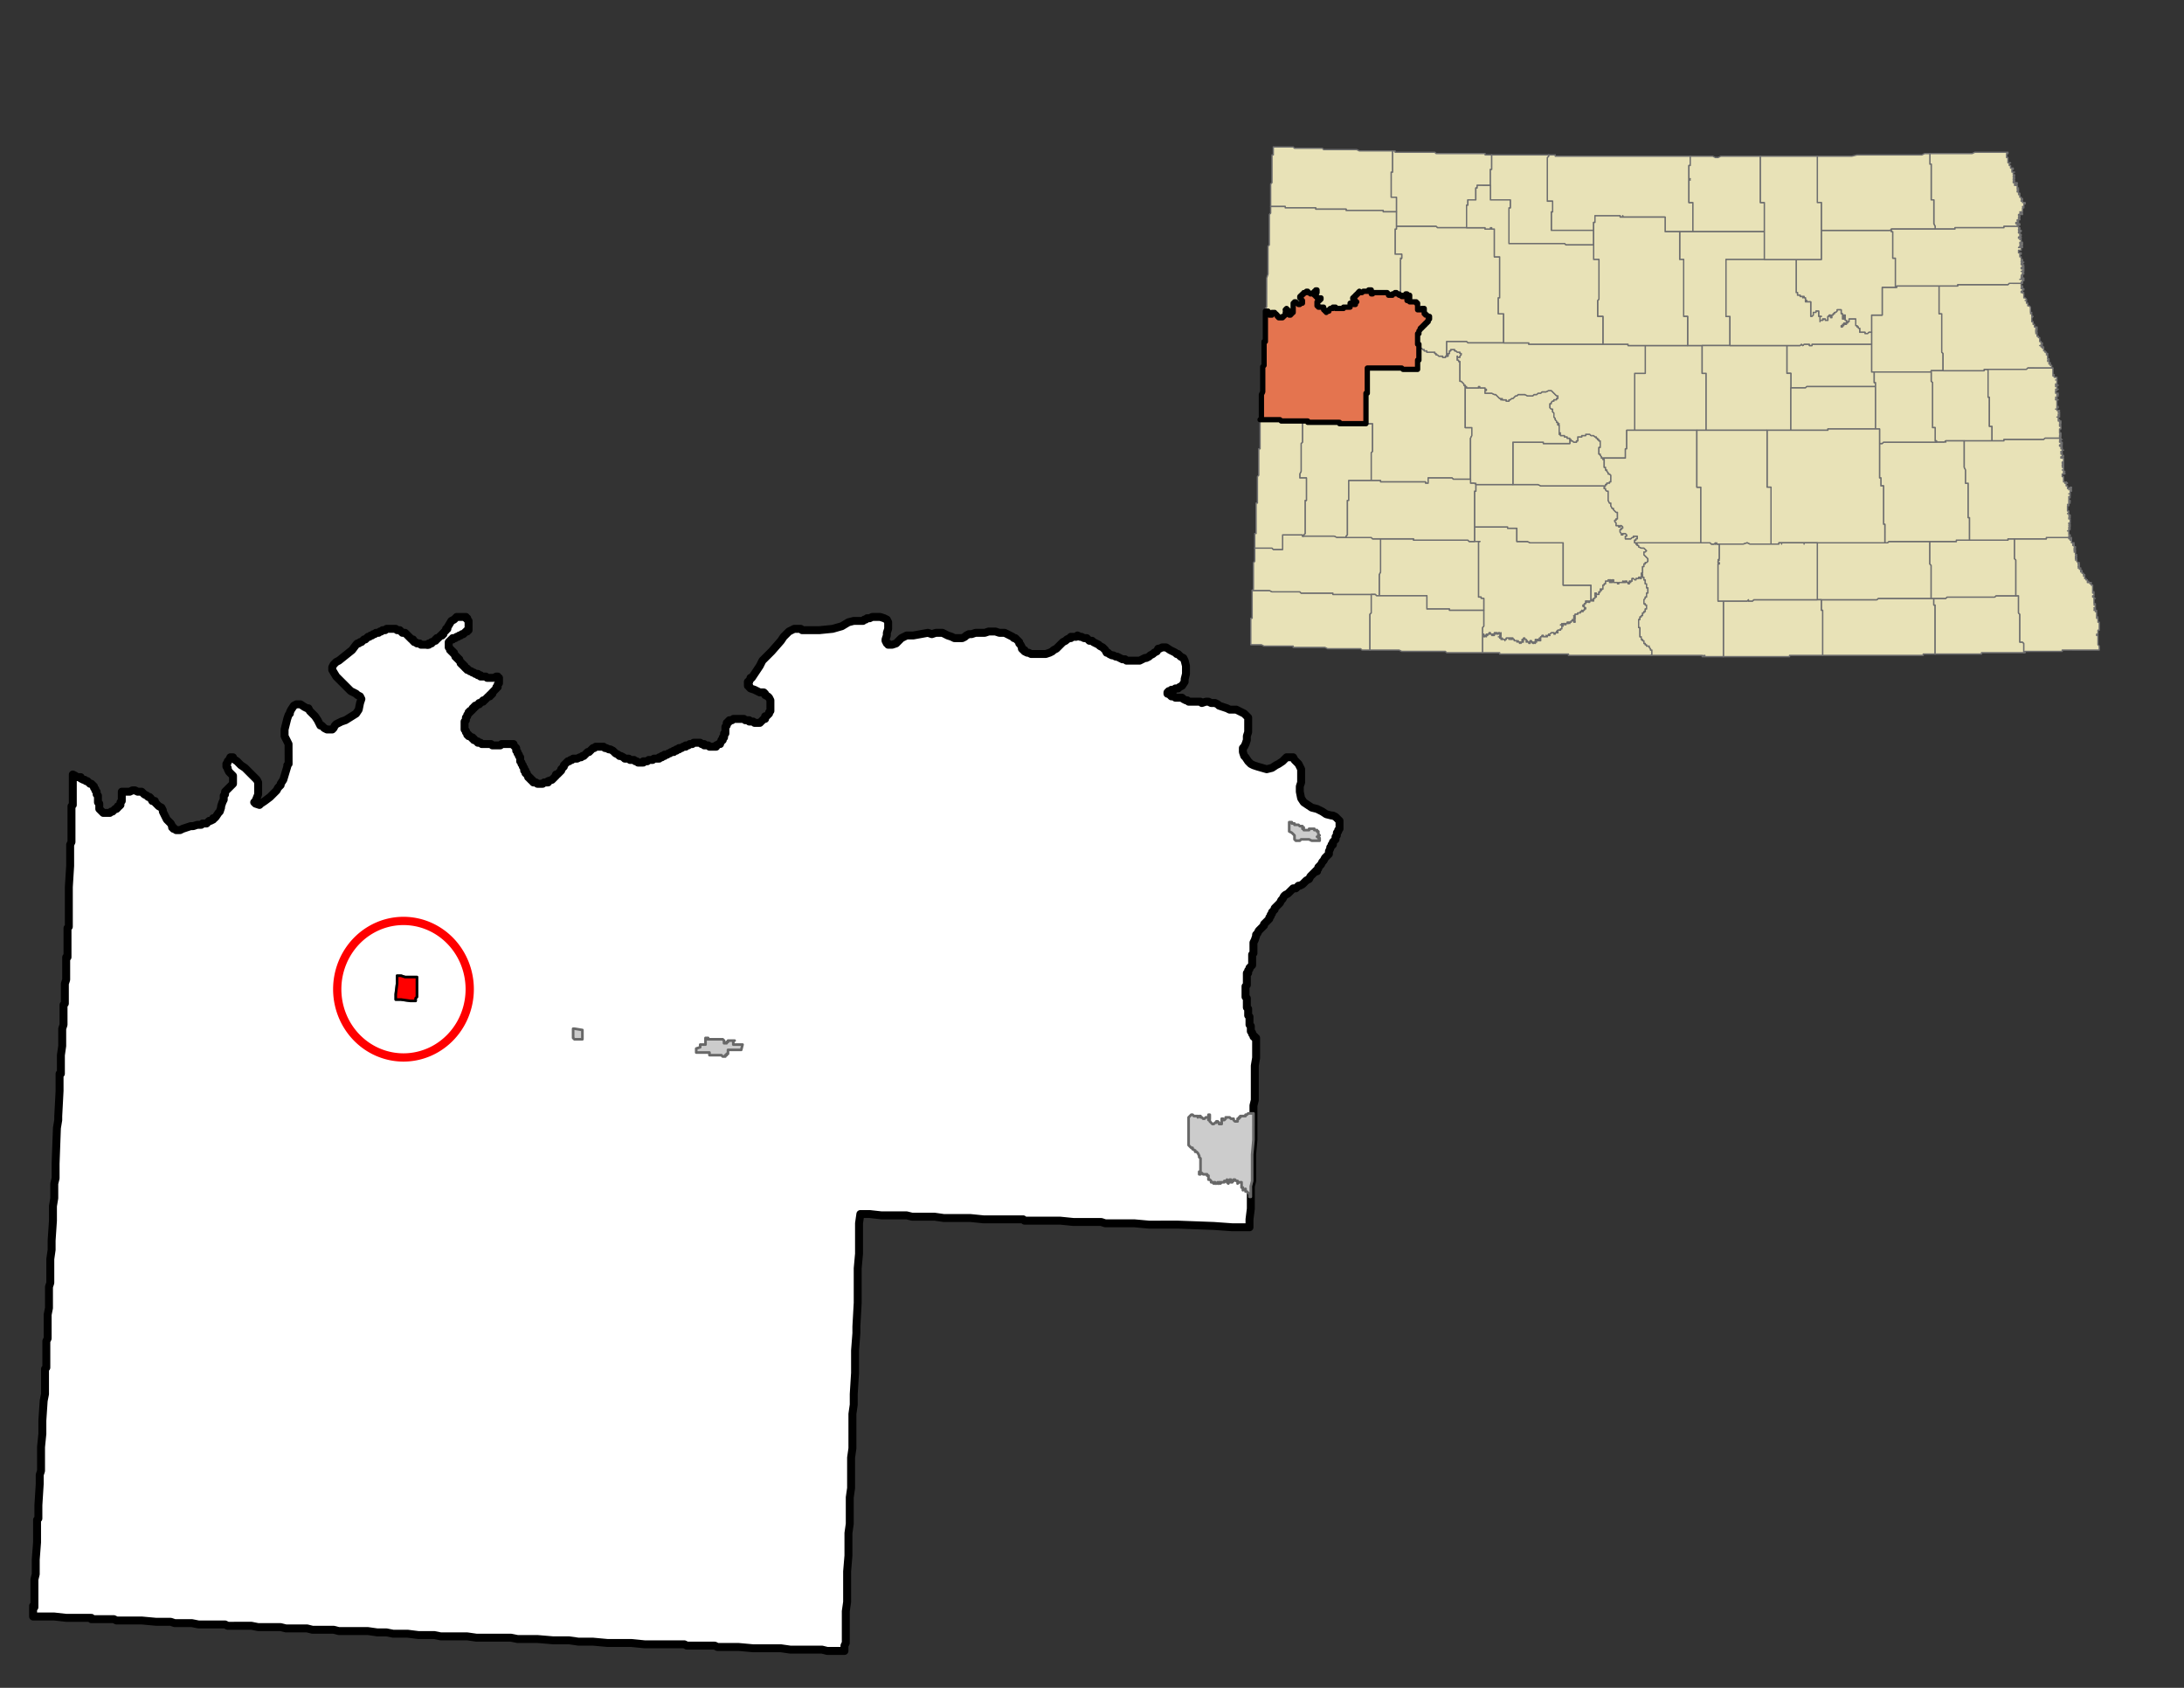
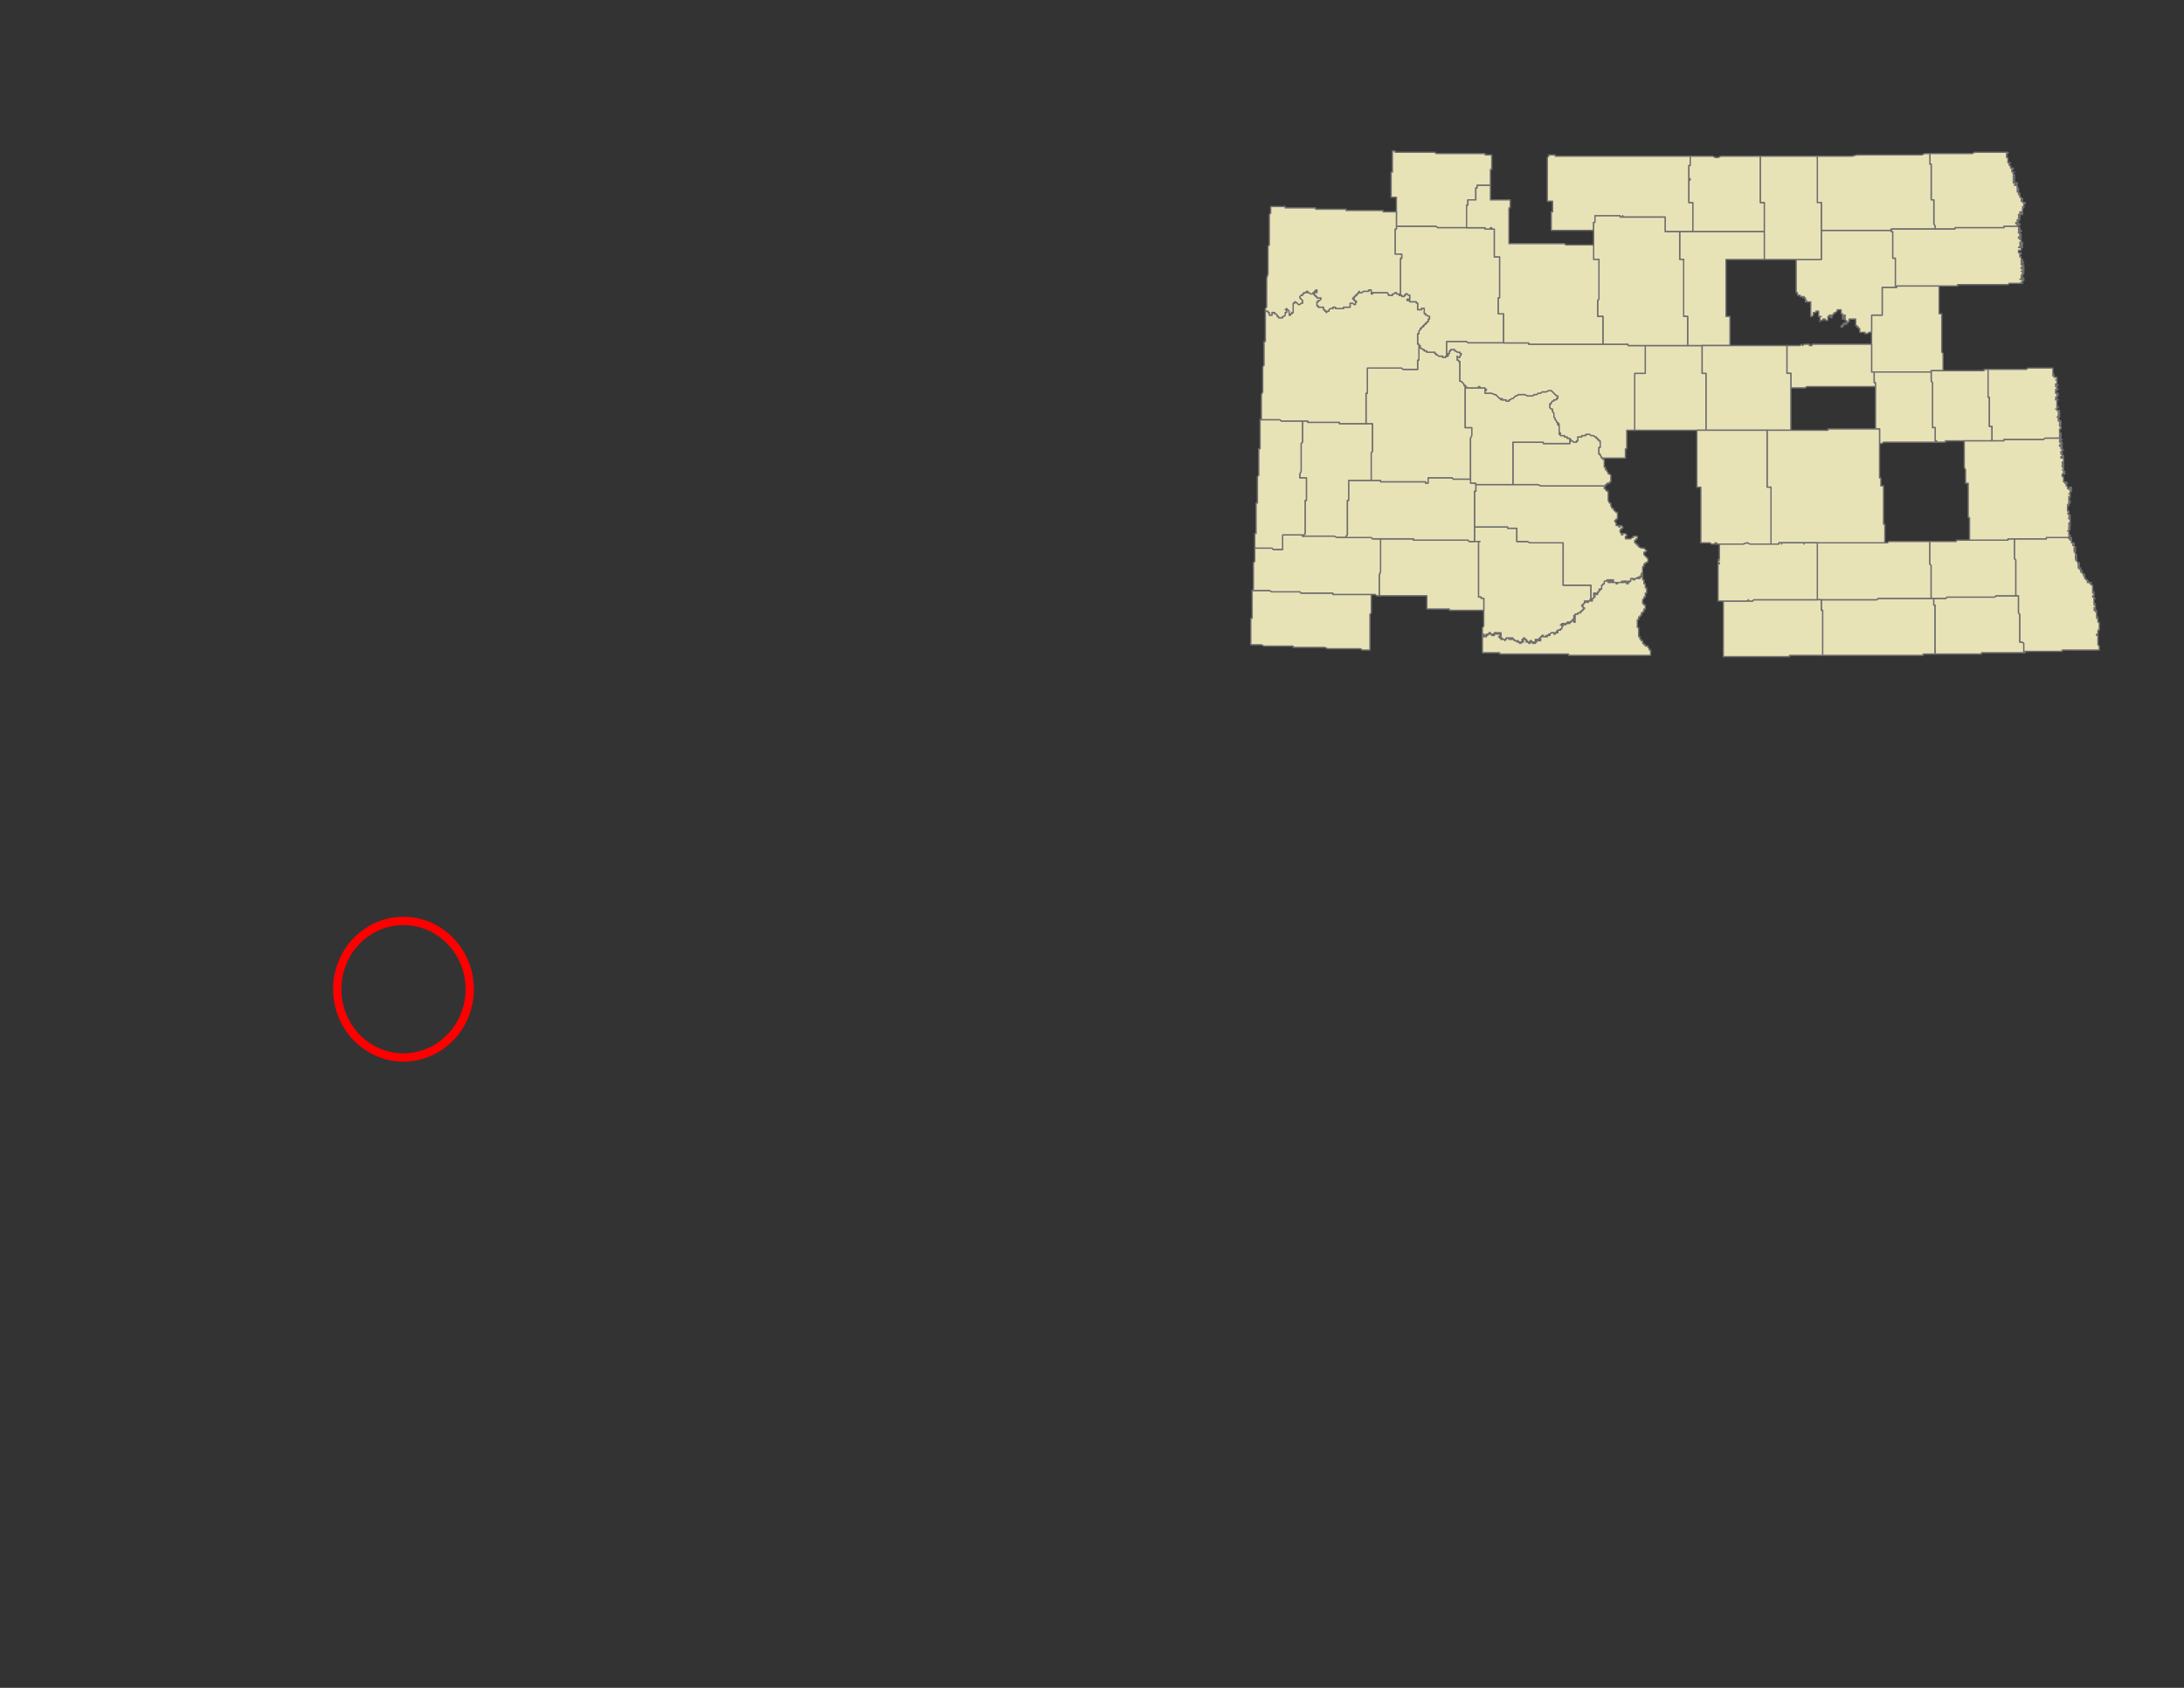
<svg xmlns="http://www.w3.org/2000/svg" width="1056" height="816" viewBox="0 0 792 612">
  <rect x="0" y="0" width="792" height="612" fill="#333333" stroke="none" />
  <clipPath id="a">
-     <path d="M.96 0v612H792V0H.96z" />
-   </clipPath>
+     </clipPath>
  <path clip-path="url(#a)" fill="#FFF" fill-rule="evenodd" d="M477.594 315.87h-.48l-.96.96-.96.96-.48.96-.96.48-.96.96-.48.48-.96.48h-.48l-.48.48-.48.48h-.96l-.48.48-.48.48-.48.48-.48.48-.96.48-.48.48-.48.96-.48.48-.48.96-.48.48-.48.48-.48.48-.48.48v.48l-.48.48-.48.48v.48l-.48.48v.48l-.48.48v.481l-.48.48-.96.96-.48.48v.48l-.96.96-.48.48-.48.48-.48.96-.48.48v.48l-.48 1.44-.48.96V345.633l-.48.48v3.84l-.48.48-.48.48v.48l-.48.48v.96h-.48v4.321l-.48.48v3.84l.48.48V365.315l.48.48v2.4l.48.48v2.88l.48.48v1.92l.48.48v.48l.48.48v.481h.48v.48h.48v7.2l-.48 2.88v12.482l-.48 1.92V413.318l-.48 5.28V428.2l-.48 1.921v8.16l-.48 3.841v2.88h-6.24l-6.72-.48-12.96-.48H416.636l-5.28-.48H400.795l-1.44-.48h-10.08l-4.8-.48h-12.96l-.48-.48h-14.4l-4.8-.48h-9.6l-3.36-.48h-8.159l-1.92-.48h-9.12l-4.32-.48h-3.36l-.48 3.36v11.041l-.48 5.28V472.364l-.48 8.642v2.4l-.48 6.24v8.161l-.48 7.681v3.84l-.48 3.36V525.169l-.48 3.361v11.041l-.48 3.36V552.531l-.48 3.36v8.161l-.48 5.761V580.854l-.48 3.36v11.521l-.48.96v1.92h-6.24l-1.92-.48h-11.52l-3.36-.48h-10.08l-5.28-.48h-7.68l-.96-.48h-10.079l-.96-.48H233.757l-4.8-.48h-8.64l-5.28-.48h-5.28l-3.36-.48h-5.76l-5.76-.48h-7.2l-2.4-.48H172.798l-3.359-.48H159.838l-2.4-.48h-5.76l-3.84-.48H142.558l-2.4-.48h-3.36l-3.36-.48H122.878l-1.92-.48H113.279l-1.92-.48h-7.68l-1.92-.48h-8.16l-2.4-.48H82.56l-.96-.48h-9.6l-2.4-.48h-6.24l-1.44-.48H56.64l-5.28-.48H42.24l-.96-.48H33.12v-.48H24l-4.32-.48H12v-3.36h.48v-.48H12h.48V572.693l.48-1.92V565.492l.48-6.241v-8.16l.48-.48v-4.801l.48-7.681v-3.36l.48-1.44v-8.641l.48-4.8v-4.801l.48-7.2.48-2.401V496.367l.48-.48V486.285l.48-.96v-8.641l.48-2.4v-7.681l.48-1.44v-8.641l.48-3.36V449.801l.48-7.2v-5.281l.48-2.88v-5.281l.48-1.92V421.96l.48-12.962.48-2.88v-1.44l.48-9.121v-6.24h.48v-6.721l.48-3.36v-6.241l.48-1.44V364.354l.48-.48V356.674l.48-1.441V347.073h.48V336.511l.48-.48V321.63l.48-7.68V306.268l.48-.96V292.347l.48-.48v-11.041l.96.48.48.48h1.44v.48l.96.48h.48l.48.48h.48l.48.48.48.48h.48l.48.48.48.48v.48l.48.48v.48l.48.48v.96l.48.48v2.4l.48.48v1.92l.48.48.48.48.48.48h2.4l.48-.48h.48l.48-.48.48-.48h.48l.48-.48v-.48h.48l.48-.48v-.96l.48-.48v-3.36h2.88l.96-.48h.96l.96.48h1.44l.48.48.48.48.96.48.48.48h.48l.48.48.48.96h.96v.48l.48.48.48.48.48.48.96.48.48.96v.48l.48.96.48.96.48.96.96.96.48.48.48.96v.48h.48v.48h.48l.48.481h1.44l.96-.48 1.44-.48 1.44-.48h.96l1.44-.48h1.44l.48-.48h1.44l.48-.48.48-.48h.48l.96-.48v-.48h.48l.48-.48.96-1.44.48-.48.48-1.44v-.48l.48-1.44.48-.961v-1.44l.48-.48v-.96l.48-.48.48-.48.48-.48.48-.48.48-.48.48-.48v-2.88l-.48-.48-.48-.48-.48-.481-.48-.96v-.48l-.48-.48v-.96l.48-.48v-.48l.48-.48.48-.96h.96v.48l1.44.96 1.44 1.44 1.44.96.96.96.96.96.96.96.96.96.48.48.48.96v4.32l-.96 2.401-.48.48.48.48 1.44.48.48-.48 1.44-.96 1.92-1.44 1.92-1.92.48-.48.48-.96.48-.48.48-.48v-.48l.96-1.44 1.44-4.801v-.48l.48-.48V269.786l-.48-.961-.96-1.92v-2.4l.48-1.92.48-1.92.48-1.44.48-.48v-.481l.48-.96.96-1.44.96-.48h1.44l1.44.96.96.48h.48l.48.96.48.48 1.44 1.44.96 1.44.96 1.92h.48l.96.96.96.48h1.92l.48-.48.48-.96.48-.48 1.92-.96 1.44-.48 3.84-2.4.96-1.44.48-2.4.48-1.44-.48-.96-.96-.48-.48-.48-.96-.48-.96-.48-2.4-2.4-1.92-1.921-.96-.96-1.44-2.4v-.96l.48-.96.48-.48.48-.48.96-.48 2.4-1.92 2.4-1.921 1.44-1.92.48-.48h.48l.48-.48h.48l.48-.48.48-.48h.48l.48-.48.48-.48h.48l.48-.48h.48l.48-.48h.48l.48-.48h.96l.48-.48h.48l.48-.48h.96l.48-.48h3.36l.48.48h.96l.48.48.48.48h.96l.48.48.48.48.48.48.48.48.48.48h.48v.48l.48.48h.48l.48.48h.96l.48.48h2.88v-.48h.96v-.48h.48l.48-.48h.48v-.48h.48v-.48h.48l.48-.48.48-.48h.48v-.48h.48v-.48l.48-.48.48-.48v-.48h.48v-.48l1.439-2.401.96-.48.96-.96h3.36v.48h.48v.48l.48.48v3.36h-.48v.48h-.48l-.48.48-.48.48h-.48l-.48.48h-.48l-.48.48h-.48l-.48.48h-.96v.48h-.48l-.48.48-.48.48v1.92l.48.48v.48h.48v.481h.48v.48h.48v.48l.48.48v.48h.48v.48h.48v.48h.48v.48l.48.48v.48h.48v.48h.48v.48h.48v.48l.48.48h.48v.48h.48l.48.48h.48l.48.48h.48l.48.48h.96v.48h.96v.48h1.92l.48.48h2.4l.96-.48h.48v.48h.48V247.704l-.48.48v.96h-.48v.48l-.48.48-.48.48-.48.48v.48h-.48v.48h-.48v.48h-.48l-.48.48-.48.48-.48.48h-.48v.48h-.48l-.48.48h-.48v.48h-.48l-.48.48h-.48v.48h-.48v.48h-.48v.48l-.48.481h-.48v.48h-.48v.48l-.48.48v.48l-.48.48v.96l-.48.48v2.88l.48.48v.48l.48.48v.48h.48v.48h.48l.48.48h.48v.48h.48v.481h.48l.48.48h.48v.48h.96l.48.48h3.36l.48.48h2.88l.48-.48h4.32v.48l.48.48.48.48v.96l.48.48v.48l.48.48v.48l.48.48v1.44l.48.48v.48l.48.48v.48l.48.48v.961h.48v.96h.48v.48l.48.48v.48h.48v.48h.48v.48h.48v.48h.48v.48h.96l.48.48h1.92l.48-.48h1.44v-.48l1.44-.48.48-.48.48-.48.48-.48v-.48h.48l.48-.48.48-.48.48-.48v-.48l.48-.48.48-.48v-.48l.96-.96.48-.48h.48l.48-.48h.48l.48-.48h1.44l.96-.48h.48l.48-.48h.48l.48-.48.48-.48.48-.48h.48l.48-.48.48-.48.48-.48h.48l.48-.48h2.88l.48.48h.48l.96.48h.48l.96.48.48.48.48.48.96.48.48.48h.48l.96.48.48.48h1.44l.48.48h1.44l.48.48h.48l.48.48h1.92v-.48h1.44l.48-.48h1.44l.48-.48h1.92v-.48h.96v-.48h.96v-.48h.96l.48-.48h.48l.48-.48h.96v-.48h.96v-.48h.96v-.48h.959l.48-.48h.96v-.48h.96l.48-.48h.96l.48-.481h2.4l.48.48h.96v.48h1.44l.48.48h2.4v-.48l.96-.48h.48v-.48l.48-.48v-.48h.48v-.96h.48v-1.44h.48v-2.4l.48-.48v-.96h.48v-.48h.48v-.48h.96l.48-.48h3.84l.48.48h1.44v.48h1.44l.48.48h1.92l.48-.48.48-.48.48-.48h.48v-.96h.48l.48-.48.48-.48v-.481l.48-.48v-3.84l-.48-.96-.48-.48-.96-.48v-.48l-.48-.48h-1.44l-.96-.48-.96-.48-1.44-.48-.48-.48v-.48h-.48V247.222h.48v-.48l.48-.48v-.48h.48l2.88-4.32.96-1.92 1.44-1.44 1.92-1.921 3.36-3.84.96-1.44 1.92-1.92 1.92-.96h2.4l.48.48h6.24l4.8-.48 3.36-.96 2.4-1.441 1.92-.48h3.36l.48-.48h.48l.48-.48h.96l.96-.48h2.88l1.44.48.96.48.48.96v2.4l-.48 1.44v.96l-.48 1.44v.48l.48.96h.48v.48h1.44l1.44-.48.96-.96.96-.96.96-.48.96-.48h2.399l5.28-.96 1.44.48 1.44-.48h2.4l1.92.96 1.44.48.96.48h2.88l.96-.48.48-.48.96-.48h.96l1.44-.48h3.36l1.44-.48h2.4l1.44.48h1.92l.96.48.96.48.96.48.48.48h.48l.48.48.96.96v.48l.48.48.48.96v.48l.48.48h.48v.481l.96.48h.48l.96.48h5.28l1.44-.48.96-.48.48-.48.96-.48.48-.48.96-.96.96-.96.96-.48.48-.48.96-.48h.48v-.48h1.92l.48-.48.96.48h.48l.96.48h.96l.48.48.48.48h.96l.48.48.96.48.96.48.48.48.96.48.48.48.48.48.48.96h.48l.48.48.96.48h.48l.96.48h.48l.96.48.96.48h.96l.48.48H413.275l.959-.48.96-.48h.48l.96-.48.48-.48.96-.48.48-.48.96-.48.48-.96h.48l.96-.48h1.44l1.44.96.96.48.96.48.48.48h.48l.96.96.96.48.48.96.48 1.92v2.88l-.48 1.92v.961l-.96 1.44-.96.48-.48.48h-.96l-.48.48h-.96l-.48.48h-.48l-.48.48v.48h.48l.48.48.48.48h.96l.48.48h2.4l.48.48.96.48h.48l.48.48h4.32l.48.48 1.44-.48h.96l.96.48h1.44l.96.48.48.48 1.44.48 1.44.48.96.48h2.4l1.92.961.96.48.96.96.48.48V265.464l-.48 1.44v1.44l-.48 1.441-.48.96-.48.48v1.44l.48 1.44.48.48.96 1.44.96.96.96.48 1.44.48 3.36.96 1.92-.48 1.44-.96.96-.48 1.44-.96 1.44-1.44h2.4l.48.96 1.44 1.44.48.96.48.96v4.801l-.48 1.44v1.92l.48 2.4.96 1.441 1.44.96 1.44.96 1.92.48 1.92.96 1.44.96 1.92.48h.48l.96.48.48.48.48.48.48.48v2.88l-.48.481v.48l-.48.48v.96l-.48.48v.96l-.48.48-.48.48v.96h-.48v.48l-.48.48v.48l-.48.96v.96l-.48.48-.48.48-.48.48-.48.961-.48.48-.48.96-.48.48-.48.48v.48l-.48.48v.48z" />
  <path clip-path="url(#a)" fill="none" stroke="#000" stroke-width="2.88" stroke-miterlimit="10" stroke-linecap="round" stroke-linejoin="round" d="M477.594 315.87h-.48l-.96.96-.96.96-.48.96-.96.48-.96.96-.48.48-.96.48h-.48l-.48.48-.48.48h-.96l-.48.48-.48.48-.48.48-.48.48-.96.48-.48.48-.48.96-.48.48-.48.96-.48.48-.48.48-.48.48-.48.48v.48l-.48.48-.48.48v.48l-.48.48v.48l-.48.48v.481l-.48.48-.96.96-.48.48v.48l-.96.96-.48.48-.48.48-.48.96-.48.48v.48l-.48 1.44-.48.96V345.633l-.48.48v3.84l-.48.48-.48.48v.48l-.48.48v.96h-.48v4.321l-.48.48v3.84l.48.48V365.315l.48.48v2.4l.48.48v2.88l.48.48v1.92l.48.48v.48l.48.48v.481h.48v.48h.48v7.2l-.48 2.88v12.482l-.48 1.92V413.318l-.48 5.28V428.2l-.48 1.921v8.16l-.48 3.841v2.88h-6.24l-6.72-.48-12.96-.48H416.636l-5.28-.48H400.795l-1.44-.48h-10.08l-4.8-.48h-12.96l-.48-.48h-14.4l-4.8-.48h-9.6l-3.36-.48h-8.159l-1.92-.48h-9.12l-4.32-.48h-3.36l-.48 3.36v11.041l-.48 5.28V472.364l-.48 8.642v2.4l-.48 6.24v8.161l-.48 7.681v3.84l-.48 3.36V525.169l-.48 3.361v11.041l-.48 3.36V552.531l-.48 3.36v8.161l-.48 5.761V580.854l-.48 3.36v11.521l-.48.96v1.92h-6.24l-1.92-.48h-11.52l-3.36-.48h-10.08l-5.28-.48h-7.68l-.96-.48h-10.079l-.96-.48H233.757l-4.8-.48h-8.64l-5.28-.48h-5.28l-3.36-.48h-5.76l-5.76-.48h-7.2l-2.4-.48H172.798l-3.359-.48H159.838l-2.4-.48h-5.76l-3.84-.48H142.558l-2.4-.48h-3.36l-3.36-.48H122.878l-1.92-.48H113.279l-1.92-.48h-7.68l-1.92-.48h-8.16l-2.4-.48H82.56l-.96-.48h-9.6l-2.4-.48h-6.24l-1.44-.48H56.64l-5.28-.48H42.24l-.96-.48H33.12v-.48H24l-4.32-.48H12v-3.36h.48v-.48H12h.48V572.693l.48-1.92V565.492l.48-6.241v-8.16l.48-.48v-4.801l.48-7.681v-3.36l.48-1.44v-8.641l.48-4.8v-4.801l.48-7.2.48-2.401V496.367l.48-.48V486.285l.48-.96v-8.641l.48-2.4v-7.681l.48-1.44v-8.641l.48-3.36V449.801l.48-7.2v-5.281l.48-2.88v-5.281l.48-1.92V421.96l.48-12.962.48-2.88v-1.44l.48-9.121v-6.24h.48v-6.721l.48-3.36v-6.241l.48-1.44V364.354l.48-.48V356.674l.48-1.441V347.073h.48V336.511l.48-.48V321.63l.48-7.68V306.268l.48-.96V292.347l.48-.48v-11.041l.96.48.48.48h1.44v.48l.96.48h.48l.48.48h.48l.48.48.48.48h.48l.48.48.48.48v.48l.48.48v.48l.48.48v.96l.48.48v2.4l.48.48v1.92l.48.48.48.48.48.48h2.4l.48-.48h.48l.48-.48.48-.48h.48l.48-.48v-.48h.48l.48-.48v-.96l.48-.48v-3.36h2.88l.96-.48h.96l.96.48h1.44l.48.48.48.48.96.48.48.48h.48l.48.48.48.96h.96v.48l.48.48.48.48.48.48.96.48.48.96v.48l.48.96.48.96.48.96.96.96.48.48.48.96v.48h.48v.48h.48l.48.481h1.44l.96-.48 1.44-.48 1.44-.48h.96l1.44-.48h1.44l.48-.48h1.44l.48-.48.48-.48h.48l.96-.48v-.48h.48l.48-.48.96-1.44.48-.48.48-1.44v-.48l.48-1.44.48-.961v-1.44l.48-.48v-.96l.48-.48.48-.48.48-.48.48-.48.48-.48.48-.48v-2.88l-.48-.48-.48-.48-.48-.481-.48-.96v-.48l-.48-.48v-.96l.48-.48v-.48l.48-.48.48-.96h.96v.48l1.44.96 1.44 1.44 1.44.96.96.96.96.96.96.96.96.96.48.48.48.96v4.32l-.96 2.401-.48.48.48.48 1.44.48.48-.48 1.44-.96 1.92-1.44 1.92-1.92.48-.48.48-.96.48-.48.48-.48v-.48l.96-1.44 1.44-4.801v-.48l.48-.48V269.786l-.48-.961-.96-1.92v-2.4l.48-1.92.48-1.92.48-1.44.48-.48v-.481l.48-.96.96-1.44.96-.48h1.44l1.44.96.96.48h.48l.48.96.48.48 1.44 1.44.96 1.44.96 1.92h.48l.96.96.96.48h1.92l.48-.48.48-.96.48-.48 1.92-.96 1.44-.48 3.84-2.4.96-1.44.48-2.4.48-1.44-.48-.96-.96-.48-.48-.48-.96-.48-.96-.48-2.4-2.4-1.92-1.921-.96-.96-1.44-2.4v-.96l.48-.96.48-.48.48-.48.96-.48 2.4-1.92 2.4-1.921 1.44-1.92.48-.48h.48l.48-.48h.48l.48-.48.48-.48h.48l.48-.48.48-.48h.48l.48-.48h.48l.48-.48h.48l.48-.48h.96l.48-.48h.48l.48-.48h.96l.48-.48h3.36l.48.48h.96l.48.48.48.48h.96l.48.48.48.48.48.48.48.48.48.48h.48v.48l.48.48h.48l.48.48h.96l.48.48h2.4" />
  <path clip-path="url(#a)" fill="none" stroke="#000" stroke-width="2.88" stroke-miterlimit="10" stroke-linecap="round" stroke-linejoin="round" d="M155.038 233.782h.48v-.48h.96v-.48h.48l.48-.48h.48v-.48h.48v-.48h.48l.48-.48.48-.48h.48v-.48h.48v-.48l.48-.48.48-.48v-.48h.48v-.48l1.44-2.401.96-.48.96-.96h3.36v.48h.48v.48l.48.48v3.36h-.48v.48h-.48l-.48.48-.48.48h-.48l-.48.48h-.48l-.48.48h-.48l-.48.48h-.96v.48h-.48l-.48.48-.48.48v1.92l.48.48v.48h.48v.481h.48v.48h.48v.48l.48.48v.48h.48v.48h.48v.48h.48v.48l.48.48v.48h.48v.48h.48v.48h.48v.48l.48.48h.48v.48h.48l.48.48h.48l.48.48h.48l.48.48h.96v.48h.96v.48h1.92l.48.48h2.4l.96-.48h.48v.48h.48V247.704l-.48.48v.96h-.48v.48l-.48.48-.48.48-.48.48v.48h-.48v.48h-.48v.48h-.48l-.48.48-.48.48-.48.48h-.48v.48h-.48l-.48.48h-.48v.48h-.48l-.48.48h-.48v.48h-.48v.48h-.48v.48l-.48.481h-.48v.48h-.48v.48l-.48.48v.48l-.48.48v.96l-.48.48v2.88l.48.48v.48l.48.48v.48h.48v.48h.48l.48.48h.48v.48h.48v.481h.48l.48.48h.48v.48h.96l.48.48h3.36l.48.48h2.88l.48-.48h4.32v.48l.48.48.48.48v.96l.48.48v.48l.48.48v.48l.48.48v1.44l.48.48v.48l.48.48v.48l.48.48v.961h.48v.96h.48v.48l.48.48v.48h.48v.48h.48v.48h.48v.48h.48v.48h.96l.48.48h1.92l.48-.48h1.44v-.48l1.44-.48.48-.48.48-.48.48-.48v-.48h.48l.48-.48.48-.48.48-.48v-.48l.48-.48.48-.48v-.48l.96-.96.48-.48h.48l.48-.48h.48l.48-.48h1.44l.96-.48h.48l.48-.48h.48l.48-.48.48-.48.48-.48h.48l.48-.48.48-.48.48-.48h.48l.48-.48h2.88l.48.48h.48l.96.48h.48l.96.48.48.48.48.48.96.48.48.48h.48l.96.48.48.48h1.44l.48.48h1.44l.48.48h.48l.48.48h1.92v-.48h1.44l.48-.48h1.44l.48-.48h1.92v-.48h.96v-.48h.96v-.48h.96l.48-.48h.48l.48-.48h.96v-.48h.96v-.48h.96v-.48h.959l.48-.48h.96v-.48h.96l.48-.48h.96l.48-.481h2.4l.48.48h.96v.48h1.44l.48.48h2.4v-.48l.96-.48h.48v-.48l.48-.48v-.48h.48v-.96h.48v-1.44h.48v-2.4l.48-.48v-.96h.48v-.48h.48v-.48h.96l.48-.48h3.84l.48.48h1.44v.48h1.44l.48.48h1.92l.48-.48.48-.48.48-.48h.48v-.96h.48l.48-.48.48-.48v-.481l.48-.48v-3.84l-.48-.96-.48-.48-.96-.48v-.48l-.48-.48h-1.44l-.96-.48-.96-.48-1.44-.48-.48-.48v-.48h-.48V247.222h.48v-.48l.48-.48v-.48h.48l2.88-4.32.96-1.92 1.44-1.44 1.92-1.921 3.36-3.84.96-1.44 1.92-1.92 1.92-.96h2.4l.48.48h6.24l4.8-.48 3.36-.96 2.4-1.441 1.92-.48h3.36l.48-.48h.48l.48-.48h.96l.96-.48h2.88l1.44.48.96.48.48.96v2.4l-.48 1.44v.96l-.48 1.44v.48l.48.96h.48v.48h1.44l1.44-.48.96-.96.96-.96.96-.48.96-.48h2.399l5.28-.96 1.44.48 1.44-.48h2.4l1.92.96 1.44.48.96.48h2.88l.96-.48.48-.48.96-.48h.96l1.44-.48h3.36l1.44-.48h2.4l1.44.48h1.92l.96.48.96.48.96.48.48.48h.48l.48.48.96.96v.48l.48.48.48.96v.48l.48.48h.48v.481l.96.48h.48l.96.48h5.28l1.44-.48.96-.48.48-.48.96-.48.48-.48.96-.96.96-.96.96-.48.48-.48.96-.48h.48v-.48h1.92l.48-.48.96.48h.48l.96.48h.96l.48.48.48.48h.96l.48.48.96.48.96.48.48.48.96.48.48.48.48.48.48.96h.48l.48.48.96.48h.48l.96.48h.48l.96.48.96.48h.96l.48.48H413.275l.959-.48.96-.48h.48l.96-.48.48-.48.96-.48.48-.48.96-.48.48-.96h.48l.96-.48h1.44l1.44.96.96.48.96.48.48.48h.48l.96.96.96.48.48.96.48 1.92v2.88l-.48 1.92v.961l-.96 1.44-.96.48-.48.48h-.96l-.48.48h-.96l-.48.48h-.48l-.48.48v.48h.48l.48.48.48.48h.96l.48.48h2.4l.48.48.96.48h.48l.48.48h4.32l.48.48 1.44-.48h.96l.96.48h1.44l.96.48.48.48 1.44.48 1.44.48.96.48h2.4l1.92.961.96.48.96.96.48.48V265.464l-.48 1.44v1.44l-.48 1.441-.48.96-.48.48v1.44l.48 1.44.48.48.96 1.44.96.96.96.48 1.44.48 3.36.96 1.92-.48 1.44-.96.96-.48 1.44-.96 1.44-1.44h2.4l.48.96 1.44 1.44.48.96.48.96v4.801l-.48 1.44v1.92l.48 2.4.96 1.441 1.44.96 1.44.96 1.92.48 1.92.96 1.44.96 1.92.48h.48l.96.48.48.48.48.48.48.48v2.88l-.48.481v.48l-.48.48v.96l-.48.48v.96l-.48.48-.48.48v.96h-.48v.48l-.48.48v.48l-.48.96v.96l-.48.48-.48.48-.48.48-.48.961-.48.48-.48.96-.48.48-.48.48v.48l-.48.48v.48" />
  <g fill="#CCC" fill-rule="evenodd" stroke="#686868" stroke-width=".96" stroke-miterlimit="10" stroke-linecap="round" stroke-linejoin="round">
    <path clip-path="url(#a)" d="m145.438 353.793 1.44.48h4.32V361.473l-.48.48v.96h-1.92l-3.36-.48h-1.92v-1.92l.48-3.84v-2.88h1.44zM263.037 383.076h-.96l-.48-.48h-4.32v-.96H252.477v-1.44l1.44-.48v-.96h1.92v-2.401h.96l-.48.48h5.76l.48.48v.96h.96v-.48h.48v-.48h2.4-.48v1.44h3.36l-.48 1.92H263.997v1.44h-.48v.48h-.48v.48h0zM207.838 373.955v-.96h.48l2.88.48v3.36h-2.88l-.48-.48v-2.4h0zM475.674 300.508h.96v.48h.96v.48h.48v.96l.48.48h-.48v.48h-.48.48v.48h.48v.96h-2.88l-.96-.48h-2.88l-.48.48h-1.44l-.48-.48v-1.44l-.48-.48-.48-.48-.96-.48v-3.36h.96v.48h.96v.48h1.44l.48.48h.96v.48h.48-.48v.48h.48v.48h1.92v-.48h.96zM445.915 405.158l.48.48h.96v.48l.48.48h.96v-.96h.48v-.48h.48v-.48h1.92v-.48h.48l.48-.48h1.92V413.318l-.48 5.28V428.2l-.48 1.921v3.84h-.48V433l-.48-.48-.48-.48h-.48v-.96l-.96.48v-.96h-.48v-1.92h-.96l-.48.48v-.96h-.48l-.48-.48h-.48v.48h-.48v.48h-.48v-.96h-.48v.96h-.48v.48l-.48-.48v-.48h.48l-.48-.48v.48h-.96v.48h-.96l-.48.48v-.48h-.48v.48h-.48v-.48l-.48.48h-.48v-.48h-.48v.48l-.48-.48h-.48v-.48l-.48-.48h-.48v-1.44h-.48v-.48h-1.44l-.48-.48h-.48v.48h-.48v-.96h.48v-4.801l-.48-.48v-.48l-.48-.96-.48-.48h-.48v-.48l-.96-.48v-.48h-.48l-.48-.48-.48-.48v-10.081l.48-.48.48-.48h.48l.48.48h1.44v.48l.48-.48h.48v.48h.48l.48.48h.48l.48-.48h.96v-.96h.48v1.44h-.48v.48h.48v.48l.48.48.48.48h.48l.48-.48h.48v-.48h.48l.48.48v.48h.96v-1.92h.48v.48h.48l.48-.48v-.48h1.44z" />
  </g>
  <path clip-path="url(#a)" fill="red" fill-rule="evenodd" stroke="#000" stroke-width=".96" stroke-miterlimit="10" stroke-linecap="round" stroke-linejoin="round" d="m145.438 353.793 1.44.48h4.32V361.473l-.48.48v.96h-1.92l-3.36-.48h-1.92v-1.92l.48-3.84v-2.88h1.44z" />
  <clipPath id="b">
    <path d="M777.11 12.961H437.756v265.945H777.11V12.96z" />
  </clipPath>
  <path clip-path="url(#b)" fill="#E8E2B7" fill-rule="evenodd" stroke="#6E6E6E" stroke-width=".48" stroke-miterlimit="10" stroke-linecap="round" stroke-linejoin="round" d="M489.594 153.614H497.754V163.695l-.48.48V174.256H489.114V181.456h-.48V193.939l-.48.48v.48h-3.36l-.96-.48H472.794v-.48l.48-.48V181.457h.48V173.297h-2.4V171.855l.48-.96V160.815l.48-.48V152.655h1.92v.48H485.754v.48h3.84zM536.154 201.619V196.339h.48-1.92V191.057H546.714v.48h3.36V196.338h3.84l.96.48H566.873V212.18H576.953V217.46h.96v.48h-.48v-.48h-.48v.48h-.48v.48-.48.48h-.48v-.48h-.96v.48h.48-.48v.48h-.48v.48h-.48v.48h.48v.48h.48v.48h-.48v.48h-.48v.48h-.48v-.48.48h-.48v.48h-.96v.48h-.96v.48h-.48.48v.48h-.48.48v.48h-.48.48v.48h-.48v.48h.48v.481h-.48v-.48h-.48v-.48.48h-.48v.48h-.48v.48-.48h-.48.48-.48v.48-.48h-.48.48v.48h-.48v-.48.48h-.48v.48-.48h-.48v.48-.48h-.48v.48h-.48v-.48.48h-.48.48v.48h.48-.48.48-.48v.96h-.48v.48h-.96l-.48.48h.48v.48h-.96v.48h-.48v-.48h-.96l-.48.48h-.48v.48h.48-.96v.48h-.48v-.48.48h-.96v-.48h-.48v.48h-.48v.48h-.48v.48h.48-.48v-.48h.48v.48-.48.48h-.48.48v.48h-.48.48-1.44.48v-.48h-.48v.48h-.48v-.48.96h.48-.48v.48-.48h-.48v.48h-.48l-.48-.48h.48-.48v-.48.48-.48h-.48.48-.48v.48h-.48.48v.48h-.48v-.48.48-.48h-.48.48-.96v-.48h.48-.48v-.48h-.48.48-.48v-.48h-.48v.96-.48.48-.48h-.48v.48h.48-.48l.48.48h-.96.48l-.48.48v-.48.48-.48h-.48v.48-.48h-.48v-.48l-.48.48v-.48h-.96v-.48h-.48.48-.48v-.48.48-.48h-.48v.48h-.48.48v-.48h-.96v.48-.48h-.96v.48-.48.48h-.48v.48-.48h-.96v-.48.48h-.48v-.48h-.48v-.48h-.48.48v-.48.48h.48v-.48h-.48.48v-.48h-.48.48v-.48.48h-.48v-.48h-.48v.48h-.48v-.48h-.48v.48-.48h-.48v.48h.48-.48v.48-.48h-.48v.48h.48-.48v-.48.48h-.48.48v-.48h-.48v.48-.48h-.48v-.48h-.48v.48h.48-.48v-.48.48h-.48v.48h-.48v.48-.96.48h-.48v.48h-.48v-.48.48-.48.48-.96.48h-.48v-2.88l.48-.48V216.981h-.96v-.48h-.96V201.618zM662.392 217.46H680.632l.48-.48H701.272v2.4h.48V237.142h-4.32v.48H660.952V221.301h-.48v-3.84h1.92z" />
  <path clip-path="url(#b)" fill="#E8E2B7" fill-rule="evenodd" stroke="#6E6E6E" stroke-width=".48" stroke-miterlimit="10" stroke-linecap="round" stroke-linejoin="round" d="M700.312 206.9V216.98H681.112l-.48.48H659.032V196.82H684.472l.48-.48H699.832V204.498l.48.48v1.92zM704.152 120.971V127.691l.48.48V134.413h-4.32v.48H678.712V114.252h3.84V104.17H687.832v-.48H703.192V113.77h.96V120.972zM534.714 189.138V178.097h.48v-2.88.48H557.754l.96.48H582.232l-.48.48v.48h.48v.48l.48.48h.48v3.36l.48.96h.48v.96l.48.96h.48v.48l.48.48.48.48h.48v2.4h-.48v.48h-.48v.48l.48.48v.96h.96v.48h.48v-.48h.48l.48.48v.48h-.48v.48h-.48v.96l.48.481v.48h.48v-.48h.96l.48.48v.48h-.48v.96h1.92l.48-.48h.48v-.48h1.44v.96h-.48v.48h-.48v.96h.48v.48h.48v.48h.48v.48l.96.48h.96l.48.48.48.48-.48.48h-.48v.96l.48.48.48.48.48.48v.96l-.48.481h-.48v.48h-.48v.96h-.48v2.4h-.48v.48h.48v.96-.48h-.48v.48h-.48.48v.48h-.48v-.48h-.48v.48h-.96v.48h-.48l-.48-.48h-.48v.96h-.48v.48-.48h-.48v.96h-.48v-.48h-.48v-.48h-.48v.48h-.48v-.48.48h-.48v-.48.48h-1.44v.48h-.48v-.48h-1.44v-.96h-.48v.96h-.96v-.48h.48v-.48h-.96v.48h-.96v.96h-.48v.48h-.48.48-.48v1.44h-.96.48v.48h-.48v.481l-.48.48v-.48.96h-.96v-.48h-.48v.96h.48v.48h-.48v.48h-.48v.48h-.96V212.18H566.873V196.819H554.873l-.96-.48h-3.84v-4.801h-3.36v-.48H534.713v-1.92zM731.991 219.38v2.88l.48.48V232.822h.96l.48.48V236.663H718.551v.48H701.751V219.381h-.48v-2.4h4.32l.48-.48H723.352l.48-.48H731.991v3.36z" />
  <path clip-path="url(#b)" fill="#E8E2B7" fill-rule="evenodd" stroke="#6E6E6E" stroke-width=".48" stroke-miterlimit="10" stroke-linecap="round" stroke-linejoin="round" d="M571.673 160.335v-.48h.48v-1.44h1.44v-.48h1.44v-.48h1.44l.48.48h.96l.48.48h.48v.48h.48v.48h.48v.48h.48v2.4h-.48v2.4h.48v.48l.48.48v.48h.48v.48h.48v2.88h.48v.96h.48v.48l.48.48v.481h.48l.48.48v2.4h-.48v.48h-.96v.48h-.48v.48H558.713l-.96-.48H548.633V160.335H559.673v.48H569.273v-1.44h.48v.48h.48l.48.48h.96zM540.954 60.486v.96h-.48V67.206H535.674v.96h-.48v4.32h-2.88v1.92h-.48V82.568H521.274l-.48-.48H506.394V71.528h-1.92V62.406h.48V54.726h.96v.48H520.314l.48.48H538.554v.48h2.4v4.32zM570.713 83.528H562.553V76.808h.48V72.966h-1.92V57.126l.48-.48v-.48h2.4v.48H612.953v3.36h-.48.48-.48V64.806h.48-.48v.48h.48-.48V73.446h1.44V84.008H603.833V78.728H588.473v-.48.48h-.96v-.48H578.393v2.4h-.48v2.88H570.713zM672.952 83.528H685.432l.48-.48v.96h.48V93.608h.96V104.17H682.552V114.25h-3.84V120.492h-.96l-.48.48h-.96v-.48h-1.92v-1.44h-.48v-.48h-.48v-.48h-.48v-2.4h-2.4v.96h-.48v.48h-.48v.48h-.96v.48h-.48v.48h-.48v-.48h.48v-.48h.48v-.48h.48v.48-.48h.48v-.96h-.48v-1.92h-.48.48-.48l.48.48h-.48v.96h.48-.96v-1.92h-.48v-1.44h-1.44.48-.48v.48l-.48.48h-.48v.48h-.48v.48h-.48v.96h-.48.48-.48v-.96h-.48v.48h-.48v1.44h-.96v-.48h-.96.48l-.48.48h-.96v.48-1.92h.48-.96v-1.92h-.96v.48h-.96v.96l-.48.48h-.48V109.45h-1.92v-.48h.48-.48v-.961h-.48.48-.48v-.48h-.48v.48-.48h-.96v-.48h-.96v-.96h-.48V94.089H660.472V83.528H672.952zM495.834 235.702h-1.92l-.48-.48H481.434l-.96-.48H468.954v-.48H458.394l-.96-.48h-3.84V224.18h.48V214.1H460.315l.96.48H471.354l.48.48H483.354v.48-.48.48H497.274V222.26l-.48.48V235.702h-.96zM531.354 144.493V155.054h2.4v2.88l-.48.96V173.777H527.034l-.48-.48H517.914v1.92h-.96v-.48H500.634v-.48h-3.36V164.176l.48-.48V153.614h-2.4V142.573h.48v-9.121H508.314l.48.48H514.074v-3.36h.48V124.811v.48h.48v.96h.48l.48.48h.48v.48h.96v.48h2.88v.48h.48v.48h.48l.48.48h1.44v.48h.96v-.48h.96v-.96h.48v-.96h.48v-.48h1.44v.48h.48l.48.48h.96v.48h.48v.48l-.48.48v.48h-.96v-.48 1.44h.48v.48h.48V138.252h.48l.48.48.48.48v.481h.48V144.493zM510.234 195.378h2.4v.48H532.314l.48.48h3.84-.48V216.5h.96v.48h.96v4.32H525.594v-.48H517.434V216.02H500.154V208.34l.48-.96V195.378H510.234z" />
-   <path clip-path="url(#b)" fill="#E8E2B7" fill-rule="evenodd" stroke="#6E6E6E" stroke-width=".48" stroke-miterlimit="10" stroke-linecap="round" stroke-linejoin="round" d="M534.234 124.332h-1.92l-.48-.48H524.634V129.132h-.48v.48h-.96v-.48h-1.44l-.48-.48h-.48v-.48h-.48v-.48h-2.88v-.48h-.96v-.48h-.48l-.48-.48h-.48v-.96h-.48v-.48h-.48v-3.84h.48v-.96l.48-.48v-.48h.48v-.481h.48v-.48h.48v-.48h.48v-.48h.48v-.48h.48v-.96h.48v-.96h-.48l-.48-.48h-.48v-.48h-.48v-1.92h-.96v.48h-1.44v-2.4h-.48v-.48h-2.4v-.48h-.96v-.48h.96V107.05h-.48l-.48-.48h-.48v.48h-.48v.48h-.96v-.48h-.48V94.089l.48-.48h-.48.48v-1.44h-2.4V83.048h.48v-.96H520.794l.48.48H538.554v.48h1.92v-.48h.48v.48h.96V93.128h1.92V108.01h-.48V113.77h1.92V124.332H534.233zM731.031 215.06v.96H723.831l-.48.48H706.071l-.48.48H700.312V204.98l-.48-.481V196.339H709.432v-.48H728.152v-.48h2.4V202.578l.48.48V215.06zM721.431 153.134v1.44h.96V159.854H705.591v.48-.48l-.48.48h-2.88v-.48h-.48V155.055h-.96V138.733l-.48-.48v-3.84H719.512v-.48h1.44V144.012h.48V153.134zM596.633 130.092V125.292H617.273V135.372h1.44V156.015H592.793V135.374h3.84V130.093zM549.113 237.142H543.833v-.48H537.593V230.422h.48v-.48.96-.48.48-.48.48h.48v-.48h.48v-.48.96-.48h.48v-.48h.48v-.48.48h.48-.48v-.48h.48v.48h.48v.48-.48h.48v.48h-.48.48v-.48.48h.48-.48v-.48h.48v.48-.48h.48-.48v-.48h.48v.48-.48h.48v.48h.48v-.48h.48v.48h.48v-.48.48h-.48.48v.48h-.48.48v.48h-.48v-.48.48h-.48.48v.48h.48v.48h.48v-.48.48h.96v.48-.48h.48v-.48.48-.48h.96v.48-.48h.96v.48h-.48.48v-.48h.48v.48-.48.48h.48-.48.48v.48h.96v.48l.48-.48v.48h.48v.48-.48h.48v.48-.48.48l.48-.48h-.48.96l-.48-.48h.48-.48v-.48h.48v.48-.48.48-.96h.48v.48h.48-.48.48v.48h.48-.48v.48h.96-.48.48v.48-.48.48h.48v-.48h-.48.48v-.48h.48-.48.48v.48-.48.48h.48-.48l.48.48h.48v-.48h.48v.48-.48h.48-.48v-.96.48h.48v-.48h.48v.48h-.48 1.44-.48.48v-.48h-.48.48v-.48.48-.48h-.48v.48h.48-.48v-.48h.48v-.48h.48v-.48h.48v.48h.96v-.48.48h.48v-.48h.96-.48v-.48h.48l.48-.48h.96v.48h.48v-.48h.96v-.48h-.48l.48-.48h.96v-.48h.48v-.96h.48-.48.48-.48v-.48h-.48.48v-.481.48h.48v-.48h.48v.48-.48h.48v.48-.48h.48v-.48.48h.48v-.48h-.48.48v.48-.48h.48-.48.48v.48-.48h.48v-.48h.48v-.48.48h.48v.48h.48v-.48h-.48v-.48h.48v-.48h-.48.48v-.48h-.48.48v-.48h-.48.48v-.48h.96v-.48h.96v-.48h.48v-.48.48h.48v-.48h.48v-.48h.48v-.48h-.48v-.48h-.48v-.48h.48v-.48h.48v-.48h.48-.48v-.48h.96v.48h.48v-.48.48-.48h.48v-.48h.48v.48h.48v-.96h.48v-.48h.48v-.48h-.48v-.961h.48v.48h.96v-.96.48l.48-.48v-.48h.48v-.48h-.48.96v-1.44h.48-.48.48v-.48h.48v-.96h.96v-.48h.96v.48h-.48v.48h.96v-.96h.48v.96h1.44v.48h.48v-.48h1.44v-.48.48h.48v-.48.48h.48v-.48h.48v.48h.48v.48h.48v-.96h.48v.48-.48h.48v-.96h.48l.48.48h.48v-.48h.96v-.48h.48v.48h.48v-.48h-.48.48v-.48h.48v.48h.48v.96h.48v1.44h.48v1.44h.48v1.92h-.48v1.44h-.48v.48l-.48.48v1.44h.48v.48h.48v1.44h-.48v.96h-.48v.48h-.48v.96h-.48v.48h-.48v.96h-.48v2.881h.48v3.36h.48v.96h.48v.48h.48v.96h.48v.48h.48v.48h.96v.48l.48.48v.48h.48V237.623H568.793v-.48H549.113zM495.354 194.898h1.92l.48.48h2.88V207.38l-.48.96V216.02h-.96l-.48-.48H483.354v-.48.48-.48H471.834l-.48-.48H461.274l-.96-.48H454.074l.48-.48V204.019l.48-.48V198.739h6.24l.48.48h3.36V193.938H472.314v.48H483.834l.96.48H495.354zM667.672 124.812H678.712V134.892h.96v3.84h.48V140.174H655.192l-.48.48H649.432V135.373h-1.44V125.292H652.792l.48-.48.48.48.48-.48h1.92v.48h.96v-.48H667.672zM636.472 56.645h1.92V73.446h1.44V84.008H613.912V73.448h-1.44V65.287h.48-.48v-.481h.48-.48V60.006h.48-.48.48v-3.36h8.16l.96.48h.96l.96-.48h12.48z" />
+   <path clip-path="url(#b)" fill="#E8E2B7" fill-rule="evenodd" stroke="#6E6E6E" stroke-width=".48" stroke-miterlimit="10" stroke-linecap="round" stroke-linejoin="round" d="M534.234 124.332h-1.92l-.48-.48H524.634V129.132h-.48v.48h-.96v-.48h-1.44l-.48-.48h-.48v-.48h-.48v-.48h-2.88v-.48h-.96v-.48h-.48l-.48-.48h-.48v-.96h-.48v-.48h-.48v-3.84h.48v-.96l.48-.48v-.48h.48v-.481h.48v-.48h.48v-.48h.48v-.48h.48v-.48h.48v-.96h.48v-.96h-.48l-.48-.48h-.48v-.48h-.48v-1.92h-.96v.48h-1.44v-2.4h-.48v-.48h-2.4v-.48h-.96v-.48h.96V107.05h-.48l-.48-.48h-.48v.48h-.48v.48h-.96v-.48h-.48V94.089l.48-.48h-.48.48v-1.44h-2.4V83.048h.48v-.96H520.794l.48.48H538.554v.48h1.92v-.48h.48v.48h.96V93.128h1.92V108.01h-.48V113.77h1.92V124.332H534.233zM731.031 215.06v.96H723.831l-.48.48H706.071l-.48.48H700.312V204.98l-.48-.481V196.339H709.432v-.48H728.152v-.48h2.4V202.578l.48.48V215.06zM721.431 153.134v1.44h.96V159.854H705.591v.48-.48l-.48.48h-2.88v-.48h-.48V155.055h-.96V138.733l-.48-.48v-3.84H719.512v-.48h1.44V144.012h.48V153.134zM596.633 130.092V125.292H617.273V135.372h1.44V156.015H592.793V135.374h3.84V130.093zM549.113 237.142H543.833v-.48H537.593V230.422h.48v-.48.96-.48.48-.48.48h.48v-.48h.48v-.48.96-.48h.48v-.48h.48v-.48.48h.48-.48v-.48h.48v.48h.48v.48-.48h.48v.48h-.48.48v-.48.48h.48-.48v-.48h.48v.48-.48h.48-.48v-.48h.48v.48-.48h.48v.48h.48v-.48h.48v.48h.48v-.48.48h-.48.48v.48h-.48.48v.48h-.48v-.48.48h-.48.48v.48h.48v.48h.48v-.48.48h.96v.48-.48h.48v-.48.48-.48h.96v.48-.48h.96v.48h-.48.48v-.48h.48v.48-.48.48h.48-.48.48v.48h.96v.48l.48-.48v.48h.48v.48-.48h.48v.48-.48.48l.48-.48h-.48.96l-.48-.48h.48-.48v-.48h.48v.48-.48.48-.96h.48v.48h.48-.48.48v.48h.48-.48v.48h.96-.48.48v.48-.48.48h.48v-.48h-.48.48v-.48h.48-.48.48v.48-.48.48h.48-.48l.48.48h.48v-.48h.48v.48-.48h.48-.48v-.96.48h.48v-.48h.48v.48h-.48 1.44-.48.48v-.48h-.48.48v-.48.48-.48h-.48v.48h.48-.48v-.48h.48v-.48h.48v-.48h.48v.48h.96v-.48.48h.48v-.48h.96-.48v-.48h.48l.48-.48h.96v.48h.48v-.48h.96v-.48h-.48l.48-.48h.96v-.48h.48v-.96h.48-.48.48-.48v-.48h-.48.48v-.481.48h.48v-.48h.48v.48-.48h.48v.48-.48h.48v-.48.48h.48v-.48h-.48.48v.48-.48h.48-.48.48v.48-.48h.48v-.48h.48v-.48.48h.48v.48h.48v-.48h-.48v-.48h.48v-.48h-.48.48v-.48h-.48.48v-.48h-.48.48v-.48h.96v-.48h.96v-.48h.48v-.48.48v-.48h.48v-.48h.48v-.48h-.48v-.48h-.48v-.48h.48v-.48h.48v-.48h.48-.48v-.48h.96v.48h.48v-.48.48-.48h.48v-.48h.48v.48h.48v-.96h.48v-.48h.48v-.48h-.48v-.961h.48v.48h.96v-.96.48l.48-.48v-.48h.48v-.48h-.48.96v-1.44h.48-.48.48v-.48h.48v-.96h.96v-.48h.96v.48h-.48v.48h.96v-.96h.48v.96h1.44v.48h.48v-.48h1.44v-.48.48h.48v-.48.48h.48v-.48h.48v.48h.48v.48h.48v-.96h.48v.48-.48h.48v-.96h.48l.48.48h.48v-.48h.96v-.48h.48v.48h.48v-.48h-.48.48v-.48h.48v.48h.48v.96h.48v1.44h.48v1.44h.48v1.92h-.48v1.44h-.48v.48l-.48.48v1.44h.48v.48h.48v1.44h-.48v.96h-.48v.48h-.48v.96h-.48v.48h-.48v.96h-.48v2.881h.48v3.36h.48v.96h.48v.48h.48v.96h.48v.48h.48v.48h.96v.48l.48.48v.48h.48V237.623H568.793v-.48H549.113zM495.354 194.898h1.92l.48.48h2.88V207.38l-.48.96V216.02h-.96l-.48-.48H483.354v-.48.48-.48H471.834l-.48-.48H461.274l-.96-.48H454.074l.48-.48V204.019l.48-.48V198.739h6.24l.48.48h3.36V193.938H472.314v.48H483.834l.96.48H495.354zM667.672 124.812H678.712V134.892h.96v3.84h.48V140.174H655.192l-.48.48H649.432V135.373h-1.44V125.292H652.792l.48-.48.48.48.48-.48h1.92v.48h.96v-.48H667.672zM636.472 56.645h1.92V73.446h1.44V84.008H613.912V73.448h-1.44V65.287h.48-.48v-.481h.48-.48V60.006h.48-.48.48v-3.36h8.16l.96.48h.96l.96-.48h12.48z" />
  <path clip-path="url(#b)" fill="#E8E2B7" fill-rule="evenodd" stroke="#6E6E6E" stroke-width=".48" stroke-miterlimit="10" stroke-linecap="round" stroke-linejoin="round" d="M731.991 219.38v-3.36h-.96V203.06l-.48-.48V195.379H742.071v-.48H750.711h-.48v.48h.48v-.48h.48v.48h-.48.48-.48v.48h.48v-.48 1.44h.96-.48v.48h.48-.48v.48h.48v-.48.96-.48.48h.48-.48.48-.48.48v.48h-.48.48-.48v.48h.48-.48v.48h.48v-.48.48h-.48.48v.48h-.48.48v.96h.48-.48l.48.48h-.48.48-.48v.48h.48-.48v.48h.48-.48.48v.48h-.48.48v.48l.48.48h.48-.48v.48h.48-.48.48v.48h-.48.48v.48h-.48.48v.48h-.48.48v.48-.48.48-.48h.48v.48h-.48.48v.96-.48h.48v.48h-.48.48v.48h.48v.48h.48v.48h-.48.48v.96h.48v.48h.48v.96h.48v-.48.48h.96-.48v.48h.48v.48h.48v2.401h.48-.48v.48l.48-.48v.48h-.48.48v.96h-.48v.48h.48v.48h.48-.48v.48-.48 1.92h.48v.48h-.48.48v.96h-.48.48v.48h-.48.48v.48h-.48.96-.48.48v.48h-.48.48-.48.48v1.92h.48-.48v.48h.48-.48.48V225.622h.48v2.88h-.48v1.44h-.48v.48h.48v3.36l.48.48v1.44H747.83v.481H734.391v.48h-.48v-3.36l-.48-.48h-.96V222.74l-.48-.48v-2.88zM455.995 181.457V172.817l.48-.481V162.736h.48V152.174H464.155l.48.48H472.314V160.334l-.48.48V170.895l-.48.961v1.44h2.4V181.456h-.48V193.459l-.48.48v.48h-.48v-.48H465.114V199.218h-3.36l-.48-.48H455.034V193.458h.48V182.417h.48v-.96zM622.073 125.292H611.993V114.73h-1.44V94.089h-1.44V84.008H639.833V94.088H625.912V114.73h1.44V125.292H622.072z" />
  <path clip-path="url(#b)" fill="#E8E2B7" fill-rule="evenodd" stroke="#6E6E6E" stroke-width=".48" stroke-miterlimit="10" stroke-linecap="round" stroke-linejoin="round" d="M517.434 117.13h-.48v.48h-.48v.481h-.48v.48h-.48v.48h-.48v.48l-.48.48v.96h-.48v3.84h.48v5.761h-.48v3.36H508.794l-.48-.48H495.834V142.573h-.48V153.614H485.754v-.48H474.234v-.48H464.634l-.48-.48H456.954h.48V143.054l.48-.96V132.972l.48-.48V123.851h.48V112.81h.96v.48h.48v.96h.96v-.96h.96v.48h.48l.48.48v.48h.48v.48h1.44v-.48h.48l.48-.48v-.96h.48v-.96h-.48l.48-.48.48.48.48.48v1.44h.48v-.48h.48v-.48h.48v-3.36h.48v-.48h.48l.48.48.48.48h.48l.48-.48h.48v-.96l-.48-.48-.48-.481v-.48l.48-.48h.48v-.48h.48v-.48h.96v-.48h.48v.48h.48l.48.48h.96v-.48h.48v-.48h.48v-.48h.48v.96h-.96v.96h.48v.48h.48v.48h1.44v.48l-.48.48h-.48v.48h-.48v1.44h.48v.48h1.92v.96h.48v.48h.48v.48l.48-.48h.48v-.48l.48-.48h.96v-.48h.96v.48h2.88v-.48h2.4v-1.44h.96l.48.48h.48v-.96h.48-.48v-.48h-.48v-.48h-.48v-.48h.48v-.48h.48v-.48h.48v-.48h.48v-.48l.48-.48v.48h.96l.48-.48h1.92v-.48h.96v1.44h.48v-.48H503.034l.48.48v.48h1.44v-.48h.48l.48-.48h.48v.48h.96v.48h.96v.48h.96v-.48h.48v-.48h.48l.48.48h.48v1.44h-.96v.48h.96v.48h2.4v.48h.48v2.4h1.44v-.48h.96v1.92h.48v.48h.48l.48.48h.48v.96h-.48v.96h-.48v.48zM622.073 125.292H647.993V135.372h1.44V156.015H618.712V135.374h-1.44V125.292H622.073zM707.032 55.685H715.192l.96-.48H728.151v.48h-.48v1.44h.48v1.92h.96-.48v.96h.48v.96h.96v.48h-.48v.96h.96-.48v.96h.48v.48h-.48v.481h.48v.48h-.48v.48h.48v.48h-.48v.48h1.44v.48h-.96v.48-.48h.48v.48h-.48.96v.96-.48.48h.48-.48v.48h.48v.48h-.48v.48h.48v.48h.48v.48h-.48.48v.96h.48v.48h.48v.48h-.48v.48h.48v.48h.96v.48h-.48v.961h-.48.48v.48h-.48v1.44h-.96.48v.48h.48v.48h-.48v-.48h-.48v.48h.48-.96v.48h.48v.48h-.48v.48h.48v.48h-.96v.48h.48v.48h-.96v.48h1.44v.48h-.96v.48H726.711v.48H708.951v.48H701.752v-.96l-.48-.96V72.488h-.96V59.526h-.48v-3.84h7.2zM659.992 217.46h.48v3.84h.48V237.623H648.952v.48H624.952V217.941H633.593l.48-.48v.48h1.44l.48-.48H659.992zM548.633 173.776v1.92H535.193v-.48.48l-.48-.48h-1.44V158.895l.48-.96v-2.88h-2.4V140.172h.48v.48h4.32v-.48h.48v.48h1.92v.48h.48v.48h-.48v.96h2.4l.96.48h.48l.48.48.48.48.48.48h.48v.48l.48-.48v.48h1.44v.48h.96v-.48h.48l.48-.48h.48l.48-.48.48-.48h.48l.48-.48h2.4l.96.48h1.92l.48-.48h.96l.48-.48h.96l.48-.48h1.44l.96-.48h.96l.48.48.96.96.48.48h.48v.96h-.48v.48h-.96v.48h-.48l-.48.48v.48h-.48v1.44l.48.48h.48v.96l.48.48V151.215l.48.48v.48l.48.48v.48h.48v.48h.48-.48v.48h.48v2.88h.48-.48v.48h.48v.48h1.44v.48h.96v.48h.96V160.816H559.673v-.48H548.633V173.776z" />
  <path clip-path="url(#b)" fill="#E8E2B7" fill-rule="evenodd" stroke="#6E6E6E" stroke-width=".48" stroke-miterlimit="10" stroke-linecap="round" stroke-linejoin="round" d="M586.553 124.812h3.84v.48H596.633V135.372h-3.84V156.015h-2.88V162.736h-.48v3.36H580.793v-.48l-.48-.48v-.48h-.48v-2.4h.48v-2.4h-.48v-.48h-.48v-.48h-.48v-.48h-.48l-.48-.48h-.96l-.48-.48h-1.44v.48h-1.44v.48h-1.44v1.44h-.48v.48h-.96l-.48-.48h-.48v-.48h-.48v-.48h-.96v-.48h-.96v-.48h-1.44v-.48h-.48v-.48h.48-.48v-2.88h-.48v-.48h.48-.48v-.48h-.48v-.48l-.48-.48v-.48l-.48-.48V149.773l-.48-.48v-.96h-.48l-.48-.48v-1.44h.48v-.48l.48-.48h.48v-.48h.96v-.48h.48v-.96h-.48l-.48-.48-.96-.96-.48-.48h-.96l-.96.48h-1.44l-.48.48h-.96l-.48.48h-.96l-.48.48h-1.92l-.96-.48h-2.4l-.48.48h-.48l-.48.48-.48.48h-.48l-.48.48h-.48v.48h-.96v-.48h-1.44v-.48l-.48.48v-.48h-.48l-.48-.48-.48-.48-.48-.48h-.48l-.96-.48h-2.4v-.96h.48v-.48h-.48v-.48h-1.92v-.481h-.48v.48h-4.32v-.48h-.48v-.48h-.48v-.48l-.48-.48-.48-.48h-.48V131.053h-.48v-.48h-.48V129.131v.48h.96v-.48l.48-.48v-.48h-.48v-.48h-.96l-.48-.48h-.48v-.48h-1.44v.48h-.48v.96h-.48v.96h-.48V123.852H531.834l.48.48H554.394v.48H586.553z" />
-   <path clip-path="url(#b)" fill="#E8E2B7" fill-rule="evenodd" stroke="#6E6E6E" stroke-width=".48" stroke-miterlimit="10" stroke-linecap="round" stroke-linejoin="round" d="M589.433 164.655v-1.92h.48V156.015H615.353V176.656h1.44V196.818H592.793v-.96h.48v-.48h.48v-.96h-1.44v.48h-.48l-.48.48h-1.92v-.96h.48v-.48l-.48-.48h-.96v.48h-.48v-.48l-.48-.48v-.96h.48v-.48h.48v-.48l-.48-.48h-.48v.48h-.48v-.48h-.96v-.96l-.48-.48v-.48h.48v-.48h.48v-2.4h-.48l-.48-.48-.48-.48v-.48h-.48l-.48-.96v-.961h-.48l-.48-.96v-3.36h-.48l-.48-.48v-.48h-.48v-.48l.48-.48v-.48h.48v-.48h.96v-.48h.48v-2.401l-.48-.48h-.48v-.48l-.48-.48v-.48h-.48v-.96h-.48v-2.88h-.48v-.48h-.48H589.433v-1.44zM707.512 134.412h-2.88v-6.24l-.48-.48V113.77h-.96V103.69H709.912v-.48H728.152l.48-.48h4.32v.96h.48v.48h-.48v.48h.96v.48h-.48v.48h-.48v.48h.48v-.48.48h.48-.48l.48.48v1.44h.48l.48.48v.48h-.48.48v.96h.48v.96h.48l.48.48v1.92h.48l-.48.48h.48v.96h.48l-.48.48v1.44h.48v.96h.48v.961h.96v.48h-.48.48v.48h-.48v.48h.48-.48v.48h.48v.48h-.48.48v.96h.48v.48h.48v1.44h.48v.48h.48v.48h-.48v.48h.48-.96.48v.48h.48v.48-.48h.48v1.44h.48-.48.48v.48h.48v.48h.48v.481h-.48.48v1.44h.48v.48h-.48v.48-.48h.48v.96h.48-.48v.48-.48h.48v.96-.48.48h.48v.96h.48H735.351l-.48.48H719.511v.48H707.511zM577.433 88.808H567.833l-.48-.48H547.193V75.367h.48v-2.88H540.473V61.446h.48V56.166H561.594v.48l-.48.48V72.965h1.92V76.808h-.48V83.527H577.913V88.809h-.48zM465.594 74.887H460.794V66.727l.48-.48V56.165h.48v-2.881H468.954l.48.48H479.514l.48.48H491.994l.96.48H504.954V62.405h-.48V71.527h1.92V76.808H501.594v-.48H488.154v-.48H477.114v-.48H466.074v-.48h-.48zM623.033 207.38V217.94h1.92V238.102H618.233v-.48.48h-.48v-.48.48h-.48v-.48H598.553h.48v-1.92h-.48v-.48l-.48-.48v-.48h-.96v-.48h-.48v-.48h-.48v-.96h-.48v-.48h-.48v-.96h-.48v-3.36h-.48v-2.881h.48v-.96h.48v-.48h.48v-.96h.48v-.48h.48v-.96h.48v-1.44h-.48v-.48h-.48v-1.44l.48-.48v-.48h.48V215.06h.48v-1.92h-.48v-1.44h-.48v-1.44h-.48v-.96h-.48v-.96h-.48v-.48h.48v-2.4h.48v-.961h.48v-.48h.48l.48-.48v-.96l-.48-.48-.48-.48-.48-.48v-.96h.48l.48-.48-.48-.48-.48-.48h-.96l-.96-.48v-.48h-.48v-.48h-.48v-.48h-.48H620.153l.48.48h.96l.48-.48v.48l.48-.48v.48-.48.48h.96V202.578l-.48.48h.48l-.48.48v.48h.48-.48.48v.48h-.48.48-.48v2.88zM673.432 140.173H680.152V155.534H662.872v.48H649.432V140.655H654.712l.48-.481H673.432zM663.832 114.25v.96h.48-.48.48v-.96h.48v-.48h.48v-.48h.48l.48-.48v-.48h.48-.48 1.44v1.44h.48v1.92h.96-.48v-.96h.48l-.48-.48h.48-.48.48v1.92h.48v.96h-.48v.48-.48h-.48v.48h-.48v.481h-.48v.48h.48v-.48h.48v-.48h.96v-.48h.48v-.48h.48v-.96h2.4v2.4h.48v.48h.48v.48h.48v1.44h1.92v.48h.96l.48-.48h.96v4.32H657.112v.48h-.96v-.48h-1.92l-.48.48-.48-.48-.48.48H627.352V114.732h-1.44V94.089H651.353V106.089h.48v.96h.96v.481h.96v.48-.48h.48v.48h.48-.48.48v.96h.48-.48v.48h1.92V114.73h.48l.48-.48v-.96h.96v-.48h.96v1.92h.96-.48v1.92-.48h.96l.48-.48h-.48.96v.48h.96v-1.44h.48v-.48h.48zM497.754 235.702h-.96V222.74l.48-.48V215.54h1.44l.48.48H517.434v4.8H525.594v.48H538.074V227.062l-.48.48V236.662H524.634l-.48-.48H508.314l-.96-.48H497.754zM685.432 196.338h-.48l-.48.48h-.96V190.098h-.48V176.177h-.96v-2.88h-.48V160.814h.96l.48-.48H705.112l.48-.48v.48-.48H712.312V169.455l.48.96v4.801h.96V187.697h.48V195.858H709.431v.48H685.432z" />
  <path clip-path="url(#b)" fill="#E8E2B7" fill-rule="evenodd" stroke="#6E6E6E" stroke-width=".48" stroke-miterlimit="10" stroke-linecap="round" stroke-linejoin="round" d="M700.792 143.533V155.054h.96V159.854h.48v.48H683.032l-.48.481h-.96V155.535h-1.44V138.732h-.48v-3.84H700.312v3.36l.48.48V143.533zM672.952 83.528H660.472V73.447h-1.44V56.646h12.48l1.92-.48H696.952l.96-.48h1.92v3.84h.48V72.486h.96V81.128l.48.96v.96H685.912l-.48.48H672.952zM744.471 133.932v1.92h.48-.48v.48h.48v.48h.96v.96h-.48.48v1.44h-.48.48v.481h-.48v-.48.48h.96-.48v.48-.48h-.48v.48h.48v.96h.48-.96.48v.48h-.48v.96h.96-.48v.48h.48-.48v.48h.48-.48v.48h-.48.48v.48h-.48v.48h.48v-.48.48h.48-.48v2.4h.48-.48v.48h.48-.48v.48h-.48.48v.48h.96-.48v.48h.48v.48h-.48.48v.961l-.48-.48v.48h.48-.48v.48h.48v-.48.48h-.96.48v.96h.48-.48v.48h.48v.48-.48h.48v.96h-.48.48-.48v.48h.48-.48v.48h.48v.96h-.48v1.44h.48v.48h-.48.48v.48h-.48.48-.48v.48h.48v-.48.48h-.48v.48h.48H741.591l-.48.48H726.711v.48h-4.32V154.575h-.96V144.014h-.48V133.932H734.871l.48-.48H744.471h-.48.48v.48z" />
  <path clip-path="url(#b)" fill="#E8E2B7" fill-rule="evenodd" stroke="#6E6E6E" stroke-width=".48" stroke-miterlimit="10" stroke-linecap="round" stroke-linejoin="round" d="M659.992 94.089H639.832V73.447h-1.44V56.646H659.032V73.445h1.44V94.089h-.48zM681.592 163.215V173.296h.48v2.88h.96V190.097h.48V196.819H654.232v.48-.48H646.072v.48-.48h-.96v.48h-2.88V176.657h-1.44V156.014H662.872v-.48H681.592V163.214zM465.114 74.887h.96v.48H477.114v.48H488.154v.48H501.594v.48H506.394V83.047h-.48V92.169h2.4v1.44h-.48.48l-.48.48V107.05h-.48v-.48h-.96v-.48h-.48l-.48.48h-.48v.48h-1.44v-.48l-.48-.48H497.754v.48h-.48v-1.44h-.96v.48h-1.92l-.48.48h-.96v-.48l-.48.48v.48h-.48v.48h-.48v.48h-.48v.48h-.48v.48h.48v.48h.48v.48h.48-.48v.96h-.48l-.48-.48h-.96v1.44h-2.4v.48h-2.88v-.48h-.96v.48h-.96l-.48.48v.48h-.48l-.48.48v-.48h-.48v-.48h-.48v-.96h-1.92v-.48h-.48v-1.44h.48v-.48h.48l.48-.48v-.48h-1.44v-.48h-.48v-.48h-.48v-.96h.96v-.96h-.48v.48h-.48v.48h-.48v.48h-.96l-.48-.48h-.48v-.48h-.48v.48h-.96v.48h-.48v.48h-.48l-.48.48v.48l.48.48.48.48v.96h-.48l-.48.48h-.48l-.48-.48-.48-.48h-.48v.48h-.48v3.36h-.48v.48h-.48v.48h-.48v-1.44l-.48-.48-.48-.48-.48.48h.48v.96h-.48v.96l-.48.48h-.48v.48h-1.44v-.48h-.48v-.48l-.48-.48h-.48v-.48h-.96v.96h-.96v-.96h-.48v-.48h-.96v-.96l.48-.48V100.81l.48-1.44V89.288l.48-.48V77.767l.48-.48v-2.401h4.32zM697.432 83.048H708.952v-.48H726.712v-.48H731.991v.48h.48v.48h-.48v.48h.96v.48h-.96v.48h.48v.48h.48v.48h-.48v-.48.96h-.48v.48-.48h.96v.48h-.48v.48h.48v.96h-.48v.48h.48v-.48h.48v.96h-.96.48v.48h.48v.48l-.48-.48h-.48l-.48.48h.48v-.48h.48v1.44h-.96v.96h.96v.48h-.48v.96h.48v.96h.48v.48h-.48v.48h.96l-.48.48h-.48v.48h.96-.48v.481h.48v.48-.48h-.48v.48h-.48v.48h.48v-.48h.48v.96h-.48.48v.48h-.96.48l.48.48h-.48v.48h.48-.48l-.48.48h.48v.48h-.48v.48h.96v.48-.48h-.96v.48h-.48 1.44v.48h-.48v-.48.96h-.48.48v.48H728.631l-.48.48H709.911v.48H687.832v.48h-.48V93.61h-.96V84.008h-.48v-.96H697.432zM749.751 183.857v1.44h.48v.48l-.48.48h.48v.48h.48-.48.48v.48h-.48.48-.48.48v.48h-.48.48-.48v.48h.48-.48.48v1.44h-.48.48-.48v.48h.48-.48.48v.48h-.48.48-.48.48v.48h-.48.48-.48v.48h.48-.48v.48h.48-.48v.48-.48.48h-.48.48V193.939h.48v.48h-.48v.48H742.071v.48H728.151v.48H714.231V187.698h-.48V175.216h-.96v-4.801l-.48-.96V159.855H726.711v-.48H741.111l.48-.48H747.351v.48h.48-.96.48v.48h-.48v.48h.48v-.48.48h.48v.48h-.48.48v.48h-.48v-.48.48h-.48v.48h.48v-.48.48h.48-.48v.48h.48v.48h-.48.48v.48h.48-.48v.48h-.48v.48h.48v.48h-.48.48v.96-.48h.48v.48h-.96v.48h.96v1.44h-.48v.48h.48v-.48.96h-.48v.48-.48h.48v.96h-.48.48v.96h-.48.48v.48h.48-.48v.48h.48v.481h-.48v-.48.48h-.48v.96h.48v1.92h.48v.48h.48v-.48.48-.48l.48.48h-.48v.96h.48v.96h.48v.48-.48l.48-.48h.48v.48h-.48l.48.48h-.48.48v.48-.48.48h-.48v.96h-.48.48v.96-.48.48h-.48v.48h.48-.48v.96h.48-.48v.48l.48-.48v.48h-.48v.481h.48-.48v.48h-.48.48v.48h-.48v.48z" />
  <path clip-path="url(#b)" fill="#E8E2B7" fill-rule="evenodd" stroke="#6E6E6E" stroke-width=".48" stroke-miterlimit="10" stroke-linecap="round" stroke-linejoin="round" d="M617.753 156.015H640.793V176.656h1.44V197.298H634.552l-.96-.48-1.44.48H622.552v-.48.48-.48l-.48.48v-.48l-.48.48h-.96l-.48-.48h-3.36V176.657h-1.44V156.014h2.4z" />
  <path clip-path="url(#b)" fill="#E8E2B7" fill-rule="evenodd" stroke="#6E6E6E" stroke-width=".48" stroke-miterlimit="10" stroke-linecap="round" stroke-linejoin="round" d="M625.913 197.298h6.24l1.44-.48.96.48H645.112v-.48h.96v.48-.48H654.232v.48-.48H659.032V217.46H635.992l-.48.48h-1.44v-.48l-.48.48H623.032V204.5h.48-.48.48v-.48h-.48.48-.48v-.48l.48-.48h-.48l.48-.48V197.299h2.4zM587.033 124.812H581.273V114.73h-1.92V108.97l.48-.48V94.088h-1.92V80.648h.48v-2.4H587.513v.48h.96v-.48.48H603.833V84.007H609.113V94.088h1.44V114.73h1.44V125.292H590.393v-.48h-3.36zM534.714 188.658V196.338h-1.92l-.48-.48H512.634v-.48H497.754l-.48-.48H488.154v-.48l.48-.48V181.457h.48V174.257H500.634v.48H516.954v.48h.96v-1.92H526.554l.48.48H533.274v1.44h1.44l.48.48v2.4h-.48V188.657z" />
  <path clip-path="url(#b)" fill="#E8E2B7" fill-rule="evenodd" stroke="#6E6E6E" stroke-width=".48" stroke-miterlimit="10" stroke-linecap="round" stroke-linejoin="round" d="M579.353 109.93V114.73h1.92V124.812H554.393v-.48H545.273V113.772h-1.92V108.01h.48V93.129h-1.92V83.048h-.96v-.48h-.48v.48h-1.92v-.48H531.834V74.407h.48v-1.92h2.88v-4.32h.48v-.96H540.474V72.486H547.674v2.88h-.48V88.328H567.353l.48.48H577.913v5.28h1.92V108.49l-.48.48v.96z" />
-   <path clip-path="url(#b)" fill="#E4744F" fill-rule="evenodd" stroke="#000" stroke-width="1.92" stroke-miterlimit="10" stroke-linecap="round" stroke-linejoin="round" d="M517.434 117.13h-.48v.48h-.48v.481h-.48v.48h-.48v.48h-.48v.48l-.48.48v.96h-.48v3.84h.48v5.761h-.48v3.36H508.794l-.48-.48H495.834V142.573h-.48V153.614H485.754v-.48H474.234v-.48H464.634l-.48-.48H456.954h.48V143.054l.48-.96V132.972l.48-.48V123.851h.48V112.81h.96v.48h.48v.96h.96v-.96h.96v.48h.48l.48.48v.48h.48v.48h1.44v-.48h.48l.48-.48v-.96h.48v-.96h-.48l.48-.48.48.48.48.48v1.44h.48v-.48h.48v-.48h.48v-3.36h.48v-.48h.48l.48.48.48.48h.48l.48-.48h.48v-.96l-.48-.48-.48-.481v-.48l.48-.48h.48v-.48h.48v-.48h.96v-.48h.48v.48h.48l.48.48h.96v-.48h.48v-.48h.48v-.48h.48v.96h-.96v.96h.48v.48h.48v.48h1.44v.48l-.48.48h-.48v.48h-.48v1.44h.48v.48h1.92v.96h.48v.48h.48v.48l.48-.48h.48v-.48l.48-.48h.96v-.48h.96v.48h2.88v-.48h2.4v-1.44h.96l.48.48h.48v-.96h.48-.48v-.48h-.48v-.48h-.48v-.48h.48v-.48h.48v-.48h.48v-.48h.48v-.48l.48-.48v.48h.96l.48-.48h1.92v-.48h.96v1.44h.48v-.48H503.034l.48.48v.48h1.44v-.48h.48l.48-.48h.48v.48h.96v.48h.96v.48h.96v-.48h.48v-.48h.48l.48.48h.48v1.44h-.96v.48h.96v.48h2.4v.48h.48v2.4h1.44v-.48h.96v1.92h.48v.48h.48l.48.48h.48v.96h-.48v.96h-.48v.48z" />
  <path style="opacity:1;fill:none;fill-opacity:1;stroke:red;stroke-width:3;stroke-linecap:round;stroke-linejoin:miter;stroke-miterlimit:10;stroke-dasharray:none;stroke-dashoffset:0;stroke-opacity:1" d="M170.338 358.676a24.022 24.75 0 1 1-48.044 0 24.022 24.75 0 1 1 48.044 0z" />
</svg>